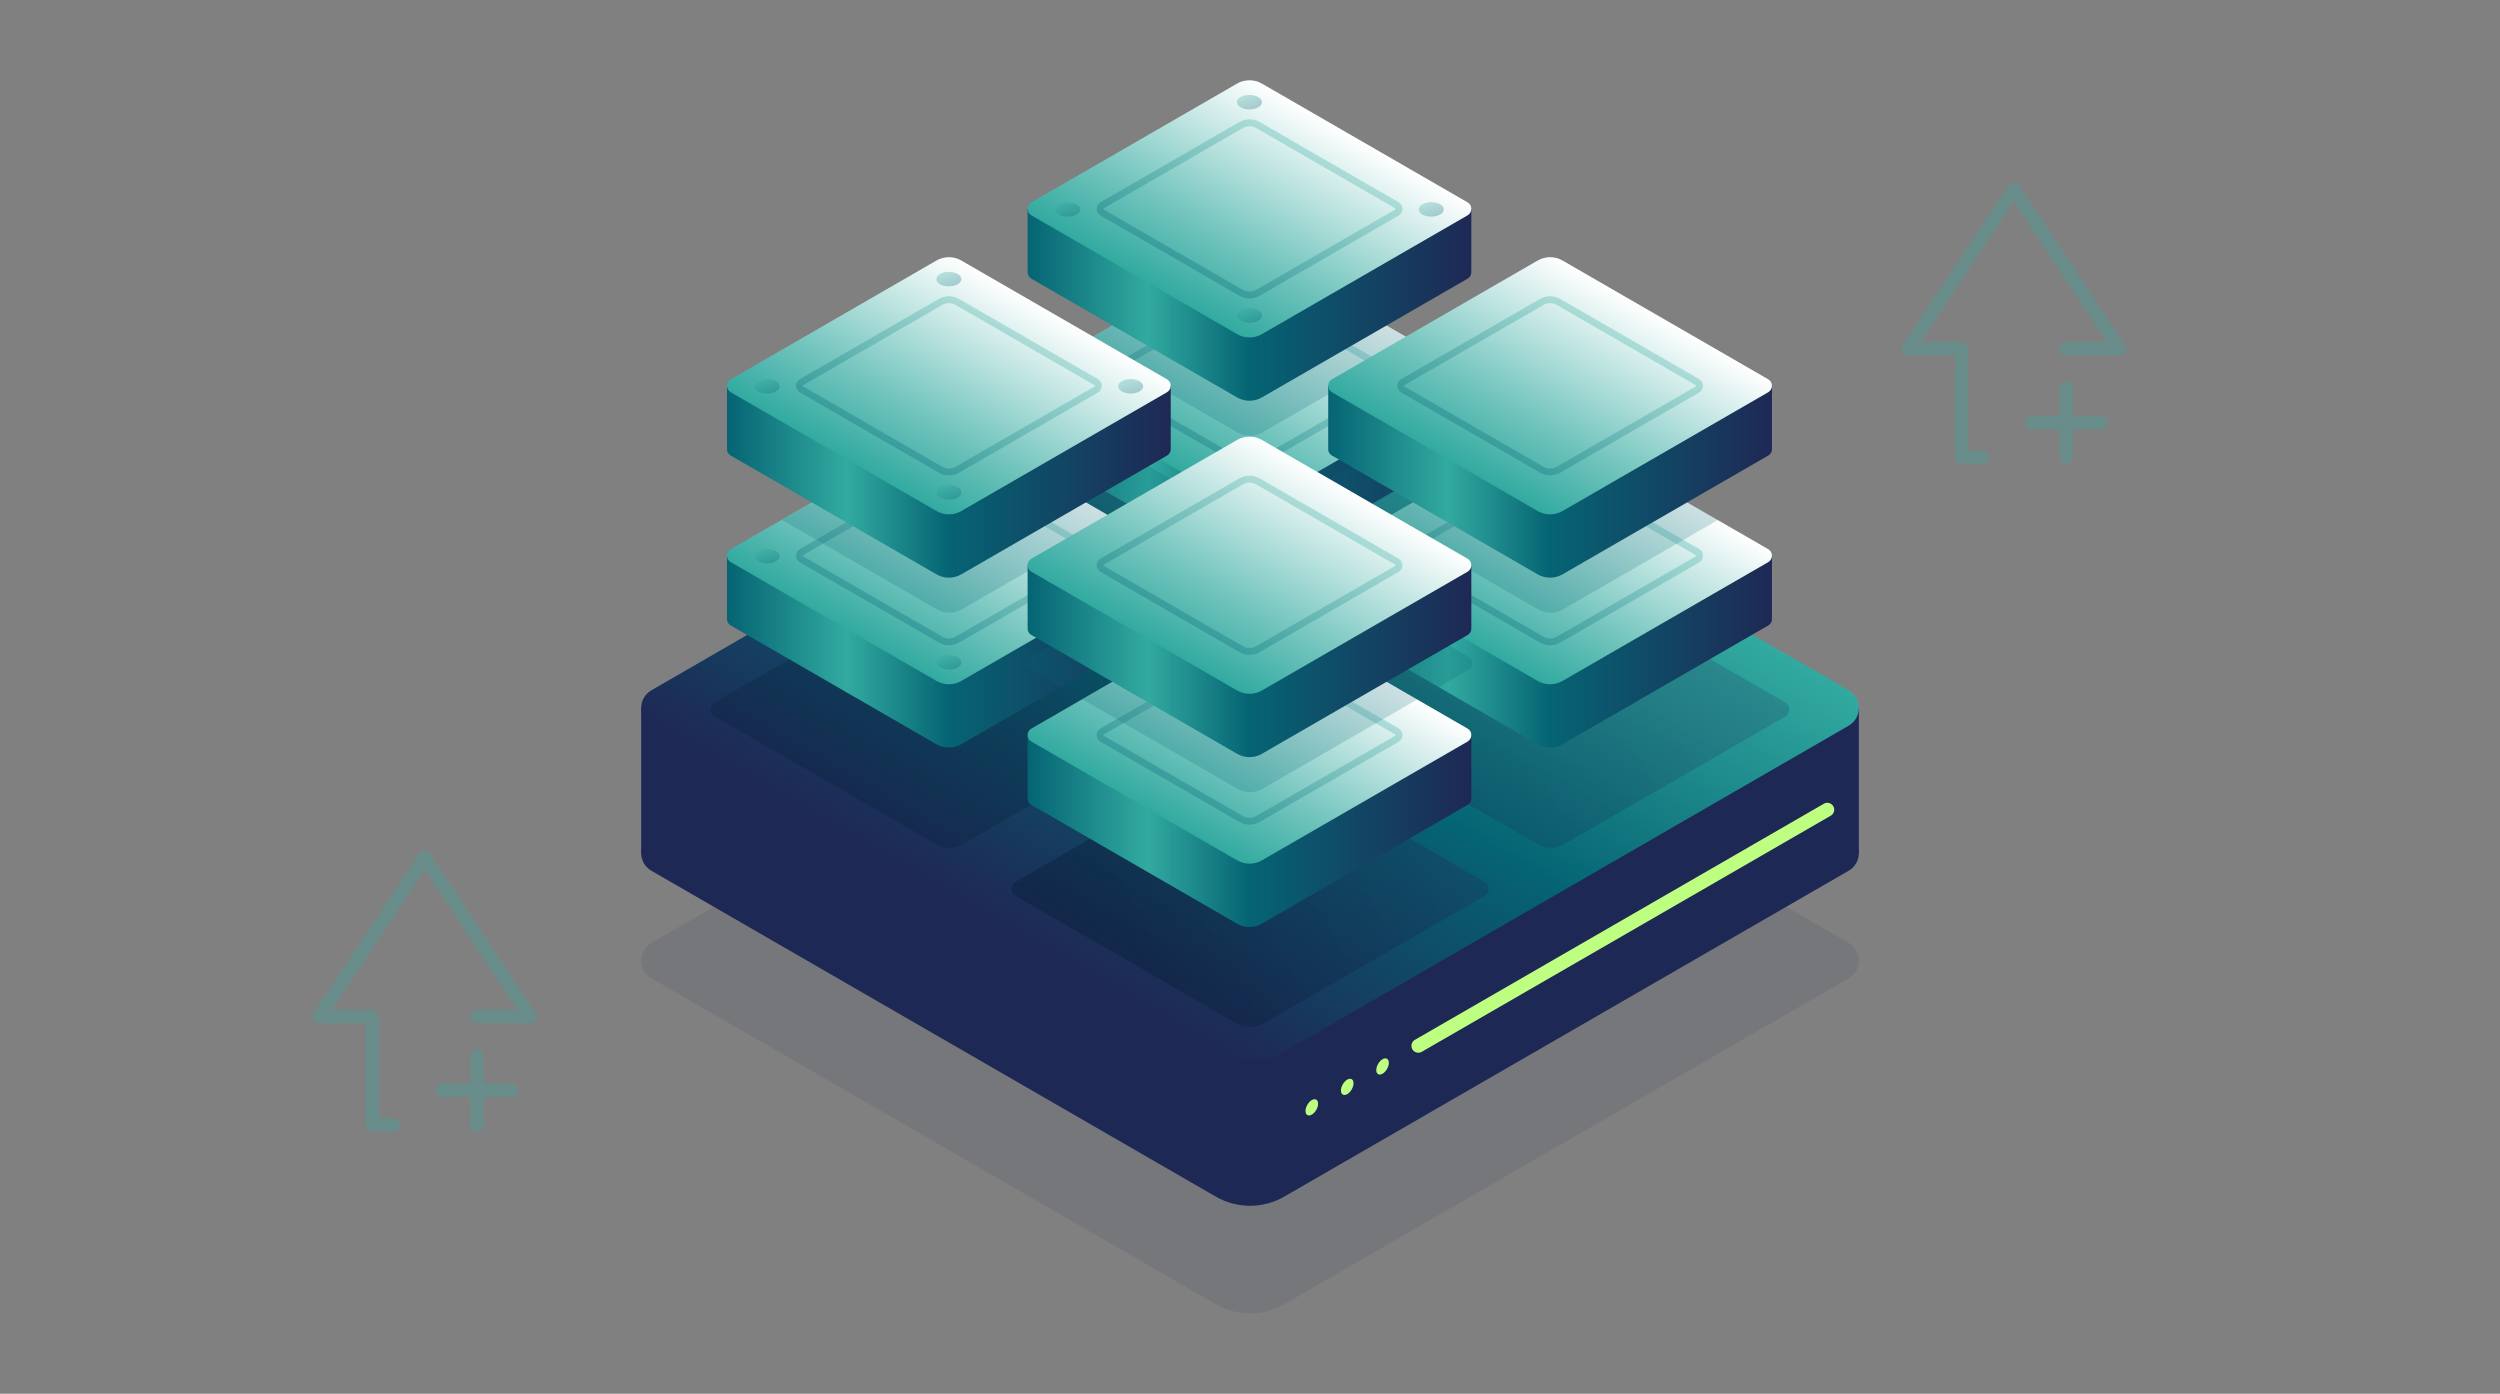
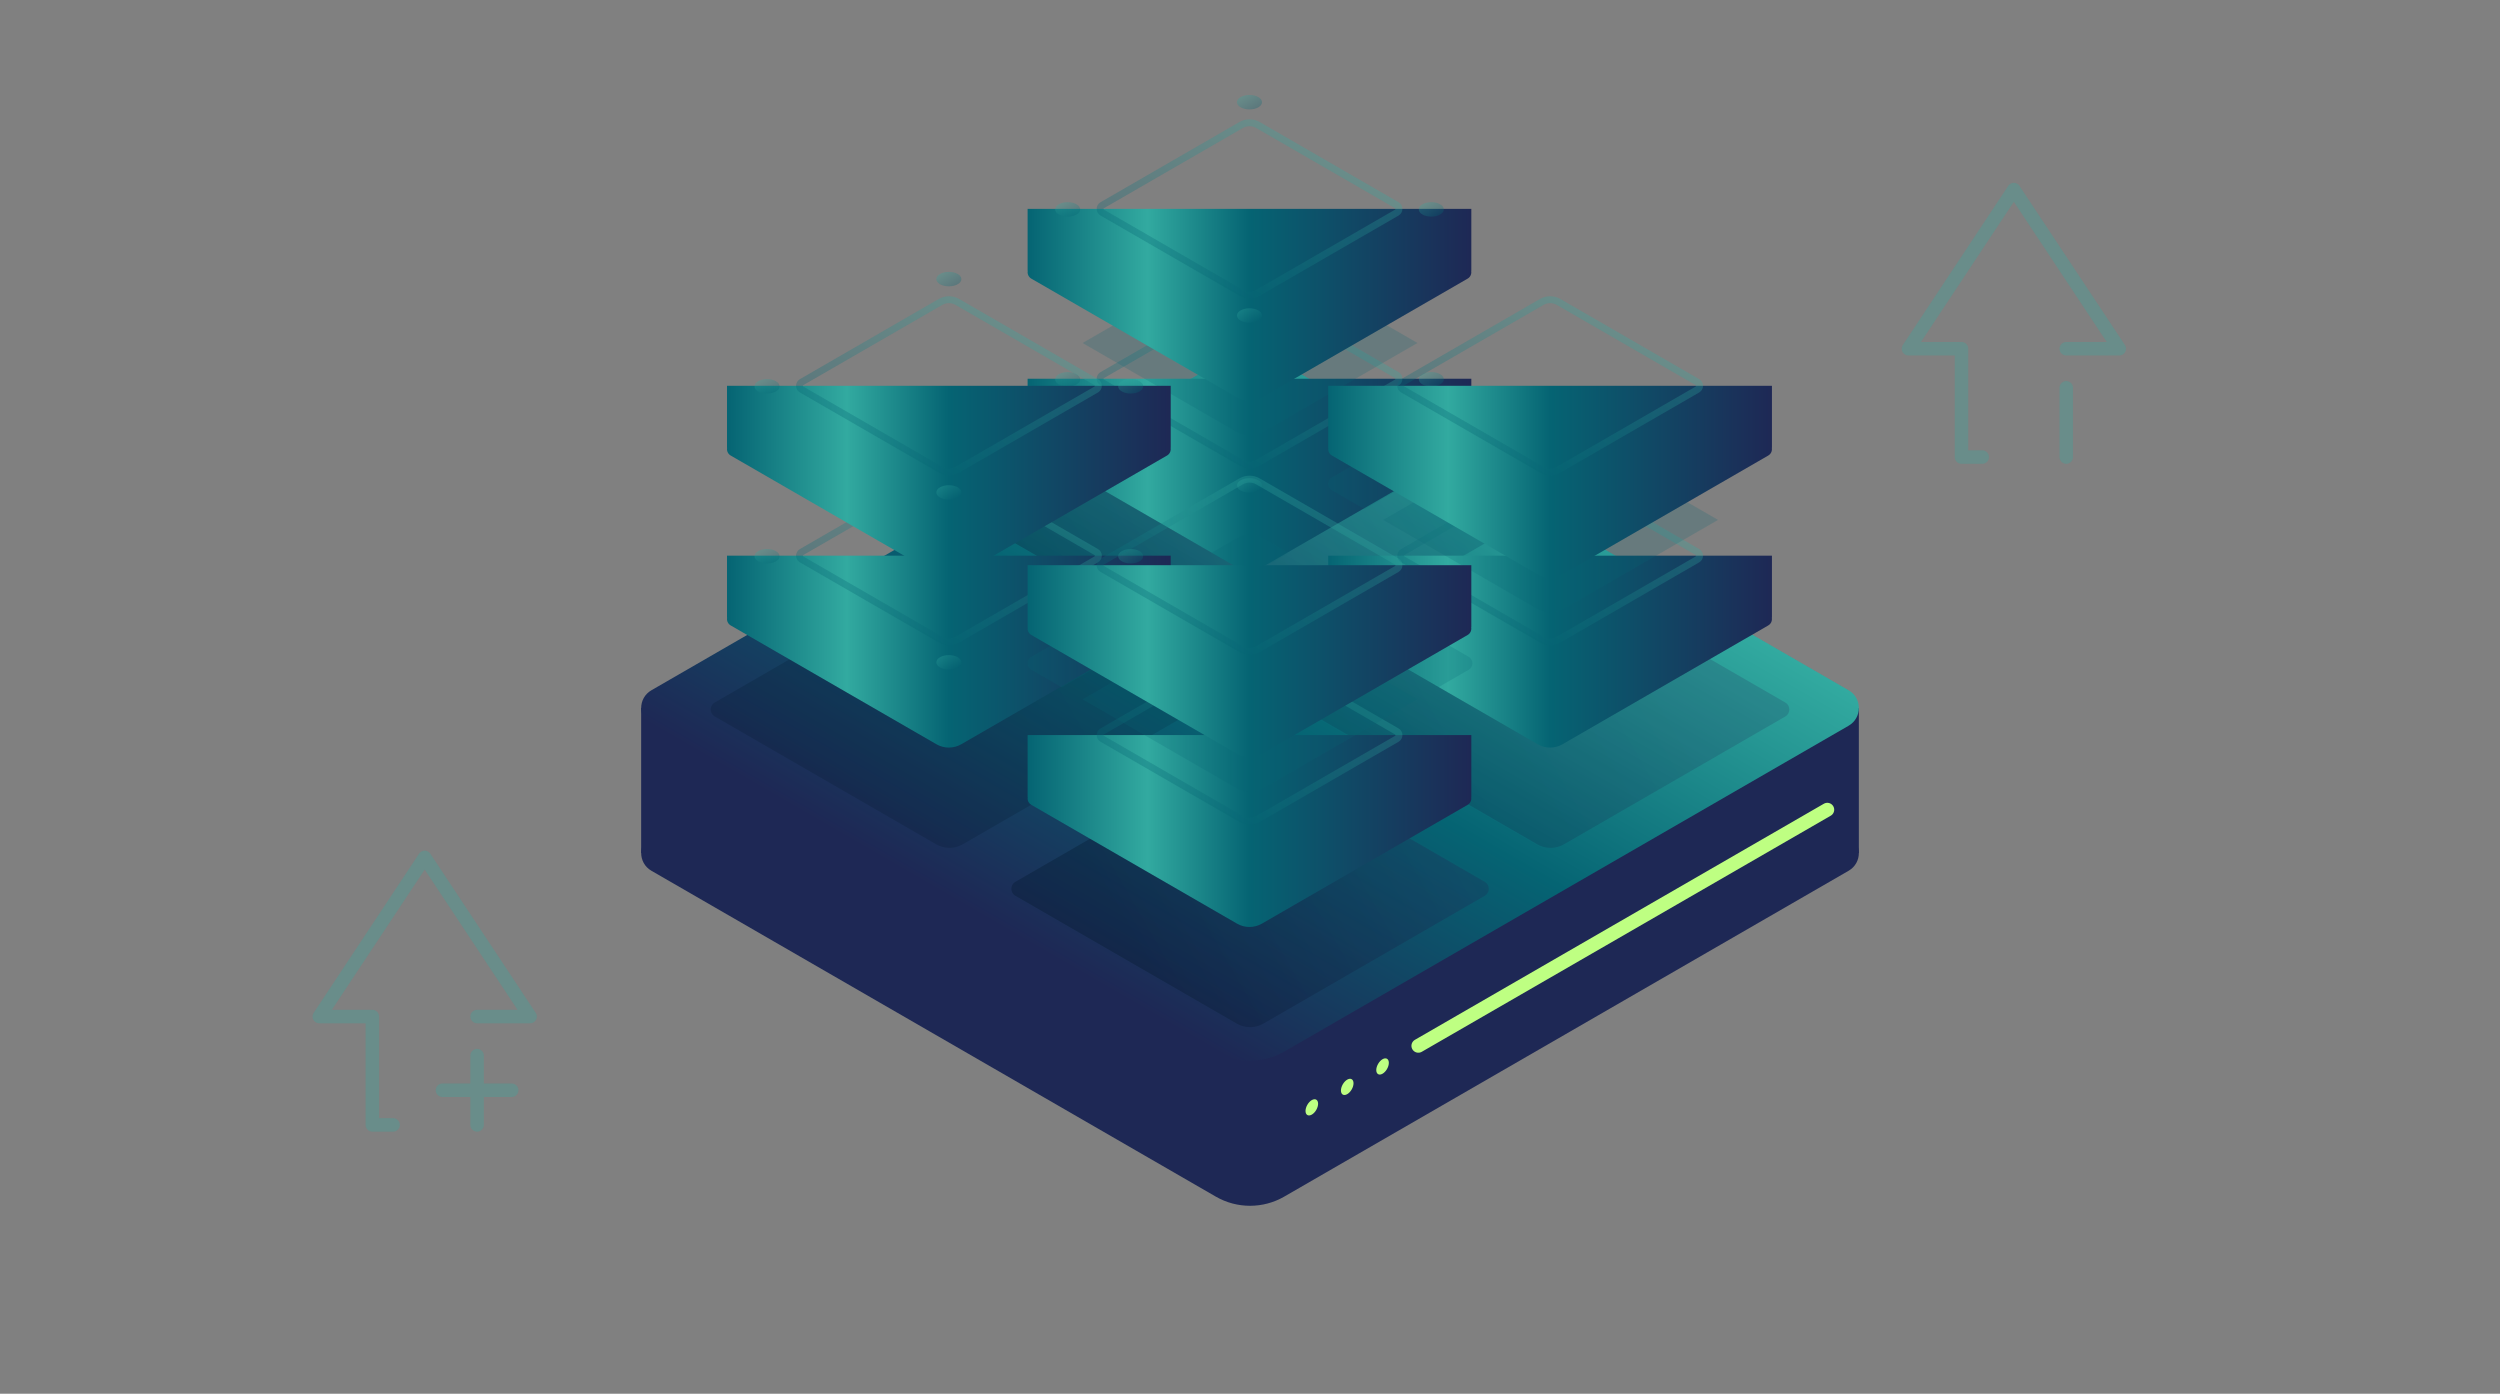
<svg xmlns="http://www.w3.org/2000/svg" xmlns:xlink="http://www.w3.org/1999/xlink" id="i" viewBox="0 0 574 320">
  <rect x="0" y="0" width="574" height="320" fill="#808080" stroke="none" />
  <defs>
    <linearGradient id="b" x1="0" y1="32.62" x2="64.48" y2="32.62" gradientUnits="userSpaceOnUse">
      <stop offset="0" stop-color="#056473" />
      <stop offset=".27" stop-color="#32aaa0" />
      <stop offset=".5" stop-color="#056473" />
      <stop offset="1" stop-color="#1e2855" />
    </linearGradient>
    <linearGradient id="c" x1="40.57" y1="4.25" x2="23.91" y2="33.11" gradientUnits="userSpaceOnUse">
      <stop offset="0" stop-color="#fff" />
      <stop offset=".67" stop-color="#71c4bd" />
      <stop offset="1" stop-color="#32aaa0" />
    </linearGradient>
    <linearGradient id="d" x1="38.07" y1="8.58" x2="26.41" y2="28.78" gradientUnits="userSpaceOnUse">
      <stop offset="0" stop-color="#32aaa0" />
      <stop offset="1" stop-color="#056473" />
    </linearGradient>
    <linearGradient id="e" x1="58.02" y1="17.65" x2="59.3" y2="19.88" xlink:href="#d" />
    <linearGradient id="f" x1="31.6" y1="2.07" x2="32.88" y2="4.29" xlink:href="#d" />
    <linearGradient id="g" x1="31.6" y1="33.07" x2="32.88" y2="35.29" xlink:href="#d" />
    <linearGradient id="h" x1="5.18" y1="17.65" x2="6.47" y2="19.88" xlink:href="#d" />
    <symbol id="a" viewBox="0 0 64.48 46.56">
      <path d="m64.48,18.68H0v9h.02c-.08.43.09.89.52,1.14l29.89,17.26c1.12.65,2.5.65,3.62,0l29.89-17.26c.43-.25.6-.71.52-1.14h.02v-9Z" style="fill:url(#b); stroke-width:0px;" />
-       <path d="m63.94,19.62l-29.89,17.26c-1.12.65-2.5.65-3.62,0L.54,19.62c-.72-.42-.72-1.46,0-1.88L30.43.48c1.12-.65,2.5-.65,3.62,0l29.89,17.26c.72.42.72,1.46,0,1.88Z" style="fill:url(#c); stroke-width:0px;" />
      <g style="opacity:.3;">
        <path d="m32.24,6.67c.34,0,.67.09.97.26l20.19,11.66s.06.03.06.1-.04.09-.06.1l-20.19,11.66c-.29.17-.63.26-.97.26s-.67-.09-.97-.26l-20.19-11.66s-.06-.03-.06-.1.04-.09.06-.1L31.28,6.93c.29-.17.63-.26.97-.26m0-1c-.51,0-1.01.13-1.47.39l-20.19,11.66c-.74.43-.74,1.5,0,1.93l20.19,11.66c.45.26.96.39,1.47.39s1.01-.13,1.47-.39l20.19-11.66c.74-.43.74-1.5,0-1.93l-20.19-11.66c-.45-.26-.96-.39-1.47-.39h0Z" style="fill:url(#d); stroke-width:0px;" />
      </g>
      <g style="opacity:.3;">
        <ellipse cx="58.66" cy="18.76" rx="1.82" ry="1.05" style="fill:url(#e); stroke-width:0px;" />
      </g>
      <g style="opacity:.3;">
        <ellipse cx="32.24" cy="3.18" rx="1.82" ry="1.05" style="fill:url(#f); stroke-width:0px;" />
      </g>
      <g style="opacity:.3;">
        <ellipse cx="32.24" cy="34.18" rx="1.82" ry="1.05" style="fill:url(#g); stroke-width:0px;" />
      </g>
      <g style="opacity:.3;">
        <ellipse cx="5.82" cy="18.76" rx="1.82" ry="1.05" style="fill:url(#h); stroke-width:0px;" />
      </g>
    </symbol>
    <linearGradient id="j" x1="323.12" y1="99.99" x2="250.88" y2="225.12" gradientUnits="userSpaceOnUse">
      <stop offset="0" stop-color="#30a49a" />
      <stop offset="0" stop-color="#32aaa0" />
      <stop offset=".5" stop-color="#056473" />
      <stop offset="1" stop-color="#1e2855" />
    </linearGradient>
    <linearGradient id="k" x1="345.65" y1="89.32" x2="221.77" y2="160.84" gradientUnits="userSpaceOnUse">
      <stop offset="0" stop-color="#006473" />
      <stop offset=".5" stop-color="#1e2855" />
      <stop offset="1" stop-color="#001428" />
    </linearGradient>
    <linearGradient id="l" x1="384.3" y1="147.9" x2="260.42" y2="219.43" xlink:href="#k" />
    <linearGradient id="m" x1="347.32" y1="88.23" x2="223.44" y2="159.75" gradientUnits="userSpaceOnUse">
      <stop offset="0" stop-color="#1e2855" />
      <stop offset="1" stop-color="#001428" />
    </linearGradient>
    <linearGradient id="n" x1="381.94" y1="147.94" x2="258.06" y2="219.46" xlink:href="#m" />
    <clipPath id="o">
      <path d="m235.98,101.29h-.04v-14.26h0c0-.58.29-1.16.86-1.49l47.34-27.33c1.77-1.02,3.96-1.02,5.73,0l47.34,27.33c.57.33.86.91.86,1.49h0v14.26h-.04c.12.67-.15,1.41-.82,1.8l-47.34,27.33c-1.77,1.02-3.96,1.02-5.73,0l-47.34-27.33c-.68-.39-.94-1.13-.82-1.8Zm171.1,26.36h0c0-.58-.29-1.16-.86-1.49l-47.33-27.33c-1.77-1.02-3.96-1.02-5.73,0l-47.34,27.33c-.57.33-.86.91-.86,1.49h0v14.26h.04c-.12.67.15,1.41.82,1.8l47.34,27.33c1.77,1.02,3.96,1.02,5.73,0l47.34-27.33c.68-.39.94-1.13.82-1.8h.04v-14.26Zm-138.08,14.26h.04v-14.26h0c0-.58-.29-1.16-.86-1.49l-47.34-27.33c-1.77-1.02-3.96-1.02-5.73,0l-47.34,27.33c-.57.33-.86.91-.86,1.49h0v14.26h.04c-.12.67.14,1.41.82,1.8l47.33,27.33c1.77,1.02,3.96,1.02,5.73,0l47.34-27.33c.68-.39.94-1.13.82-1.8Zm68.2,25.45l-47.34-27.33c-1.77-1.02-3.96-1.02-5.73,0l-47.34,27.33c-.57.33-.86.91-.86,1.49v14.26h.04c-.12.67.15,1.41.82,1.8l47.34,27.33c1.77,1.02,3.96,1.02,5.73,0l47.34-27.33c.68-.39.94-1.13.82-1.8h.04v-14.26c0-.58-.29-1.16-.86-1.49Z" style="fill:none; stroke-width:0px;" />
    </clipPath>
  </defs>
  <g style="opacity:.3;">
    <polyline points="109.54 233.4 121.71 233.4 97.51 196.86 73.31 233.4 85.49 233.4 85.49 258.28 90.25 258.28" style="fill:none; stroke:#32aaa0; stroke-linecap:round; stroke-linejoin:round; stroke-width:3.1px;" />
    <line x1="109.54" y1="242.37" x2="109.54" y2="258.28" style="fill:none; stroke:#32aaa0; stroke-linecap:round; stroke-linejoin:round; stroke-width:3.1px;" />
    <line x1="117.49" y1="250.32" x2="101.59" y2="250.32" style="fill:none; stroke:#32aaa0; stroke-linecap:round; stroke-linejoin:round; stroke-width:3.1px;" />
  </g>
  <g style="opacity:.3;">
    <polyline points="474.41 80.07 486.59 80.07 462.38 43.53 438.18 80.07 450.36 80.07 450.36 104.94 455.12 104.94" style="fill:none; stroke:#32aaa0; stroke-linecap:round; stroke-linejoin:round; stroke-width:3.1px;" />
    <line x1="474.41" y1="89.04" x2="474.41" y2="104.94" style="fill:none; stroke:#32aaa0; stroke-linecap:round; stroke-linejoin:round; stroke-width:3.1px;" />
-     <line x1="482.36" y1="96.99" x2="466.46" y2="96.99" style="fill:none; stroke:#32aaa0; stroke-linecap:round; stroke-linejoin:round; stroke-width:3.1px;" />
  </g>
-   <path d="m424.44,224.63l-129.59,74.82c-4.85,2.8-10.83,2.8-15.69,0l-129.59-74.82c-3.14-1.81-3.14-6.34,0-8.15l129.59-74.82c4.85-2.8,10.83-2.8,15.69,0l129.59,74.82c3.14,1.81,3.14,6.34,0,8.15Z" style="fill:#1e2855; opacity:.1; stroke-width:0px;" />
  <rect x="380.83" y="162.55" width="45.96" height="33.3" style="fill:#1e2855; stroke-width:0px;" />
  <rect x="147.21" y="162.55" width="45.96" height="33.3" style="fill:#1e2855; stroke-width:0px;" />
  <path d="m424.44,199.93l-129.59,74.82c-4.85,2.8-10.83,2.8-15.69,0l-129.59-74.82c-3.14-1.81-3.14-6.34,0-8.15l135.08-77.99c1.46-.84,3.25-.84,4.71,0l135.08,77.99c3.14,1.81,3.14,6.34,0,8.15Z" style="fill:#1e2855; stroke-width:0px;" />
  <path d="m424.44,166.63l-129.59,74.82c-4.85,2.8-10.83,2.8-15.69,0l-129.59-74.82c-3.14-1.81-3.14-6.34,0-8.15l129.59-74.82c4.85-2.8,10.83-2.8,15.69,0l129.59,74.82c3.14,1.81,3.14,6.34,0,8.15Z" style="fill:url(#j); stroke-width:0px;" />
  <line x1="419.55" y1="185.91" x2="325.65" y2="240.12" style="fill:none; stroke:#beff82; stroke-linecap:round; stroke-miterlimit:10; stroke-width:3.17px;" />
  <ellipse cx="301.19" cy="254.25" rx="2.04" ry="1.18" transform="translate(-69.59 387.96) rotate(-60)" style="fill:#beff82; stroke-width:0px;" />
  <ellipse cx="309.32" cy="249.56" rx="2.04" ry="1.18" transform="translate(-61.46 392.65) rotate(-60)" style="fill:#beff82; stroke-width:0px;" />
  <ellipse cx="317.44" cy="244.86" rx="2.04" ry="1.18" transform="translate(-53.34 397.34) rotate(-60)" style="fill:#beff82; stroke-width:0px;" />
  <path d="m340.9,124.77l-50.81,29.34c-1.9,1.1-4.25,1.1-6.15,0l-50.81-29.34c-1.23-.71-1.23-2.49,0-3.2l50.81-29.34c1.9-1.1,4.25-1.1,6.15,0l50.81,29.34c1.23.71,1.23,2.49,0,3.2Z" style="fill:url(#k); opacity:.3; stroke-width:0px;" />
  <path d="m340.9,205.67l-50.81,29.34c-1.9,1.1-4.25,1.1-6.15,0l-50.81-29.34c-1.23-.71-1.23-2.49,0-3.2l50.81-29.34c1.9-1.1,4.25-1.1,6.15,0l50.81,29.34c1.23.71,1.23,2.49,0,3.2Z" style="fill:url(#l); opacity:.3; stroke-width:0px;" />
  <g style="opacity:.2;">
    <path d="m271.87,164.5l-50.81,29.34c-1.9,1.1-4.25,1.1-6.15,0l-50.81-29.34c-1.23-.71-1.23-2.49,0-3.2l50.81-29.34c1.9-1.1,4.25-1.1,6.15,0l50.81,29.34c1.23.71,1.23,2.49,0,3.2Z" style="fill:url(#m); stroke-width:0px;" />
    <path d="m409.91,164.5l-50.81,29.34c-1.9,1.1-4.25,1.1-6.15,0l-50.81-29.34c-1.23-.71-1.23-2.49,0-3.2l50.81-29.34c1.9-1.1,4.25-1.1,6.15,0l50.81,29.34c1.23.71,1.23,2.49,0,3.2Z" style="fill:url(#n); stroke-width:0px;" />
  </g>
  <use width="64.48" height="46.56" transform="translate(235.94 57.45) scale(1.58)" xlink:href="#a" />
  <use width="64.48" height="46.56" transform="translate(304.96 98.07) scale(1.58)" xlink:href="#a" />
  <use width="64.48" height="46.56" transform="translate(166.92 98.07) scale(1.58)" xlink:href="#a" />
  <use width="64.48" height="46.56" transform="translate(235.94 139.26) scale(1.58)" xlink:href="#a" />
  <g style="clip-path:url(#o);">
    <path d="m406.22,112.58l-47.34,27.33c-1.77,1.02-3.96,1.02-5.73,0l-47.34-27.33c-1.15-.66-1.15-2.32,0-2.98l47.34-27.33c1.77-1.02,3.96-1.02,5.73,0l47.34,27.33c1.15.66,1.15,2.32,0,2.98Z" style="fill:#056473; opacity:.2; stroke-width:0px;" />
-     <path d="m268.18,112.58l-47.34,27.33c-1.77,1.02-3.96,1.02-5.73,0l-47.34-27.33c-1.15-.66-1.15-2.32,0-2.98l47.34-27.33c1.77-1.02,3.96-1.02,5.73,0l47.34,27.33c1.15.66,1.15,2.32,0,2.98Z" style="fill:#056473; opacity:.2; stroke-width:0px;" />
    <path d="m337.2,71.96l-47.34,27.33c-1.77,1.02-3.96,1.02-5.73,0l-47.34-27.33c-1.15-.66-1.15-2.32,0-2.98l47.34-27.33c1.77-1.02,3.96-1.02,5.73,0l47.34,27.33c1.15.66,1.15,2.32,0,2.98Z" style="fill:#056473; opacity:.2; stroke-width:0px;" />
    <path d="m337.2,153.78l-47.34,27.33c-1.77,1.02-3.96,1.02-5.73,0l-47.34-27.33c-1.15-.66-1.15-2.32,0-2.98l47.34-27.33c1.77-1.02,3.96-1.02,5.73,0l47.34,27.33c1.15.66,1.15,2.32,0,2.98Z" style="fill:#056473; opacity:.2; stroke-width:0px;" />
  </g>
  <use width="64.48" height="46.56" transform="translate(235.94 18.44) scale(1.58)" xlink:href="#a" />
  <use width="64.48" height="46.56" transform="translate(304.96 59.06) scale(1.58)" xlink:href="#a" />
  <use width="64.48" height="46.56" transform="translate(166.92 59.06) scale(1.58)" xlink:href="#a" />
  <use width="64.48" height="46.56" transform="translate(235.94 100.26) scale(1.58)" xlink:href="#a" />
</svg>